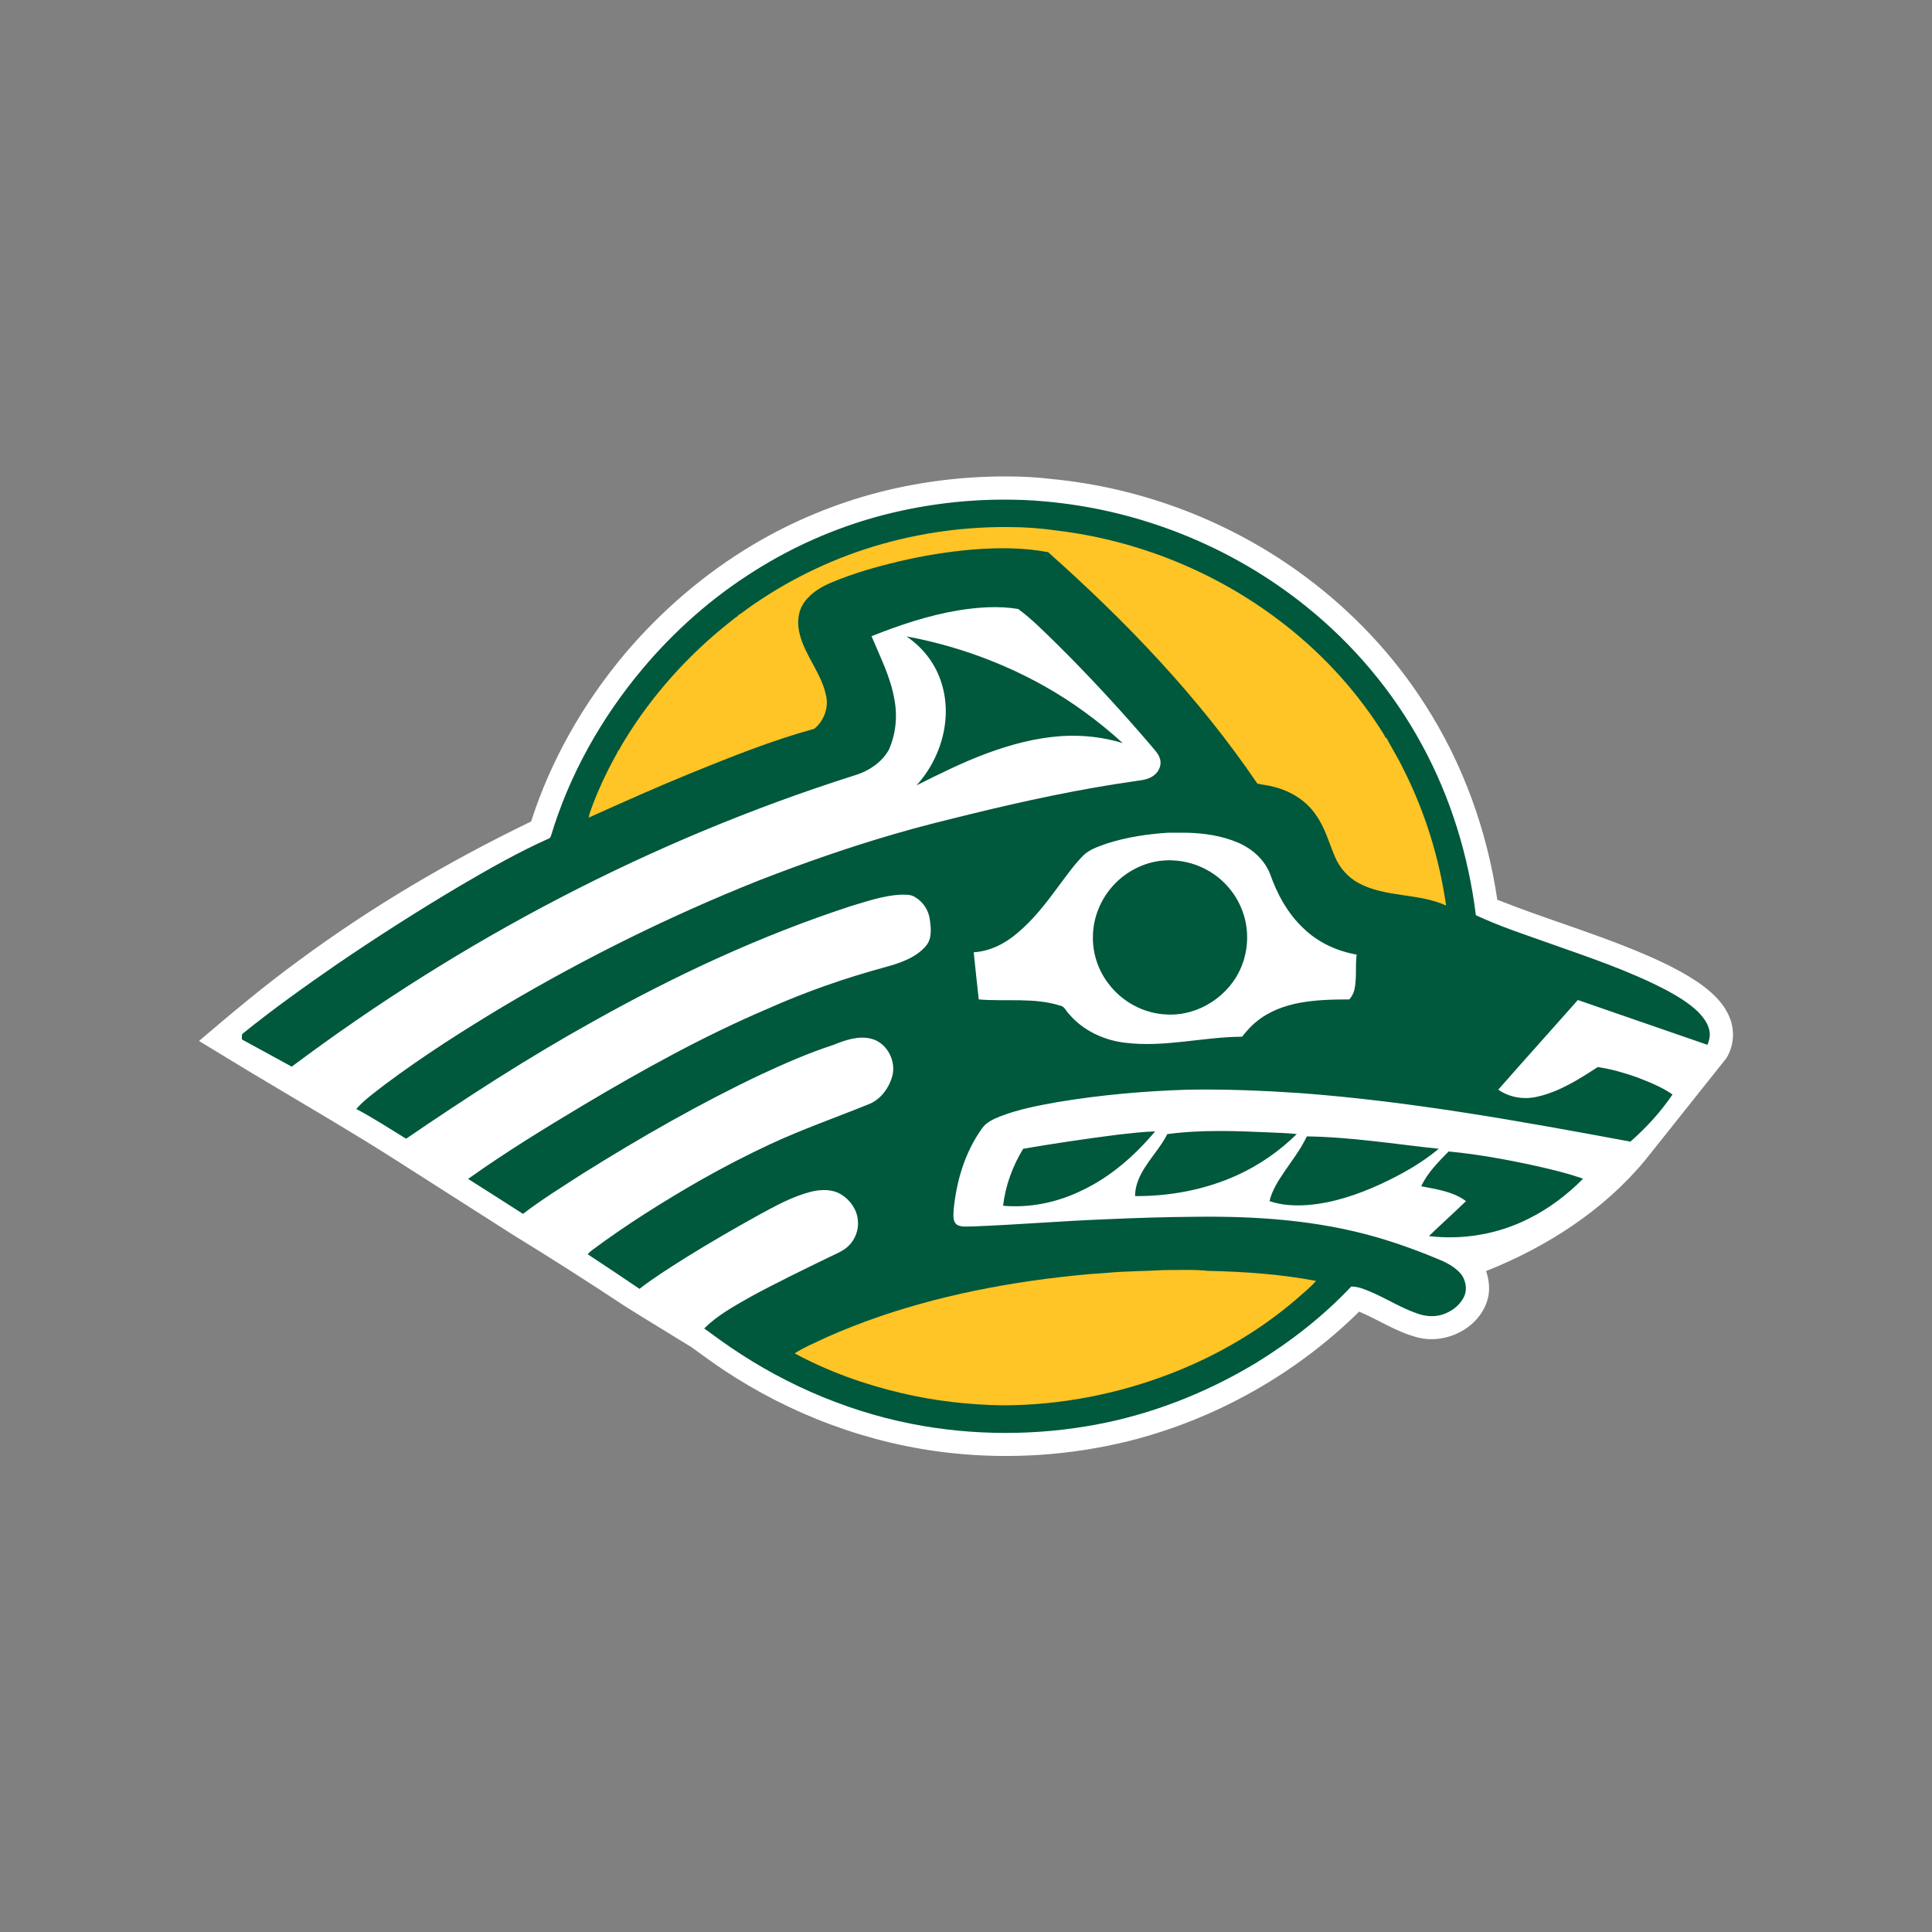
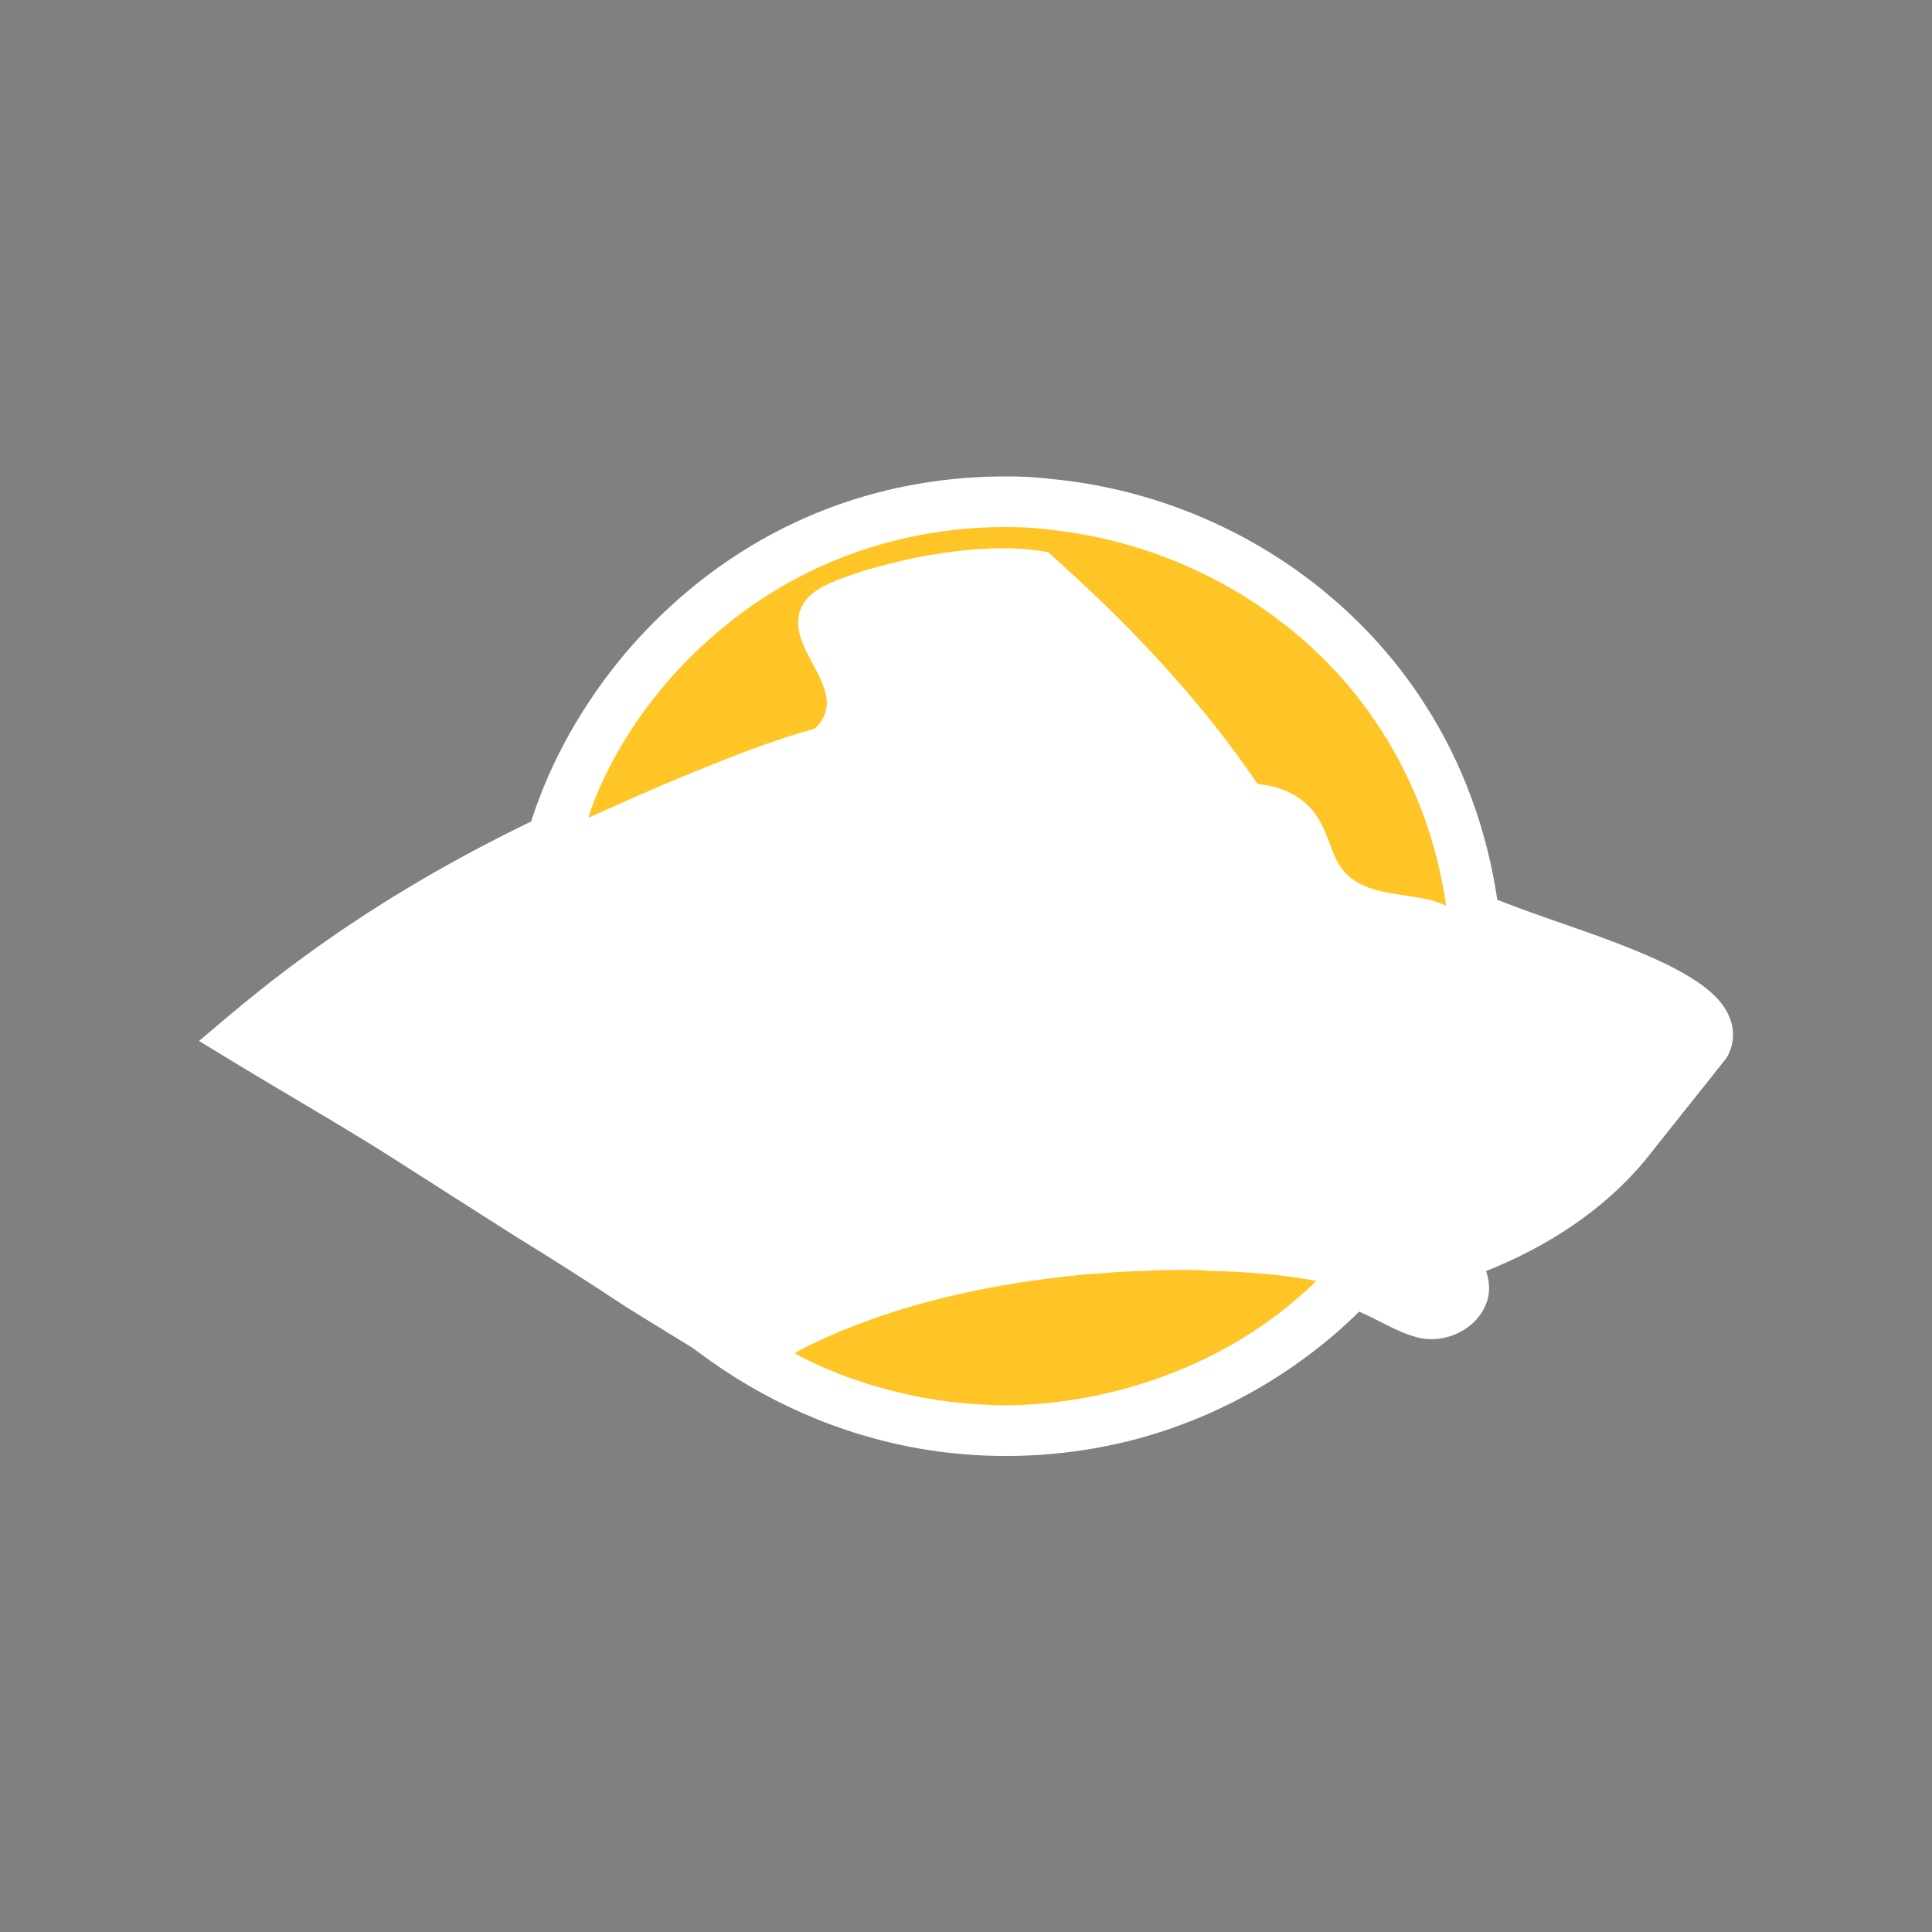
<svg xmlns="http://www.w3.org/2000/svg" version="1.1" id="Layer_1" x="0px" y="0px" viewBox="0 0 1000 1000" style="enable-background:new 0 0 1000 1000;" xml:space="preserve">
  <rect x="0" y="0" width="1000" height="1000" fill="#808080" stroke="none" />
  <style type="text/css">
	.st0{fill:#FFFFFF;}
	.st1{fill:#00583D;}
	.st2{fill:#FFC425;}
</style>
  <g>
    <g>
      <path class="st0" d="M521.6,246.6c-22.5-0.1-44.9,2.6-66.7,8.2c-22.8,5.9-44.7,15-64.9,27c-25.1,14.9-47.6,34.2-66.5,56.5    c-21.5,25.6-38.4,55.1-48.6,86.9c-42.2,20.4-82.7,44.2-120.4,72.1c-17.8,13-34.7,27.2-51.5,41.5c12.1,7.3,24.2,14.8,36.4,22    c21.1,12.6,42.4,25,63.2,38.2c21,13.4,42,26.8,63,40.2c19.6,12,39,24.4,58.2,37.1c11.3,7.1,22.8,14,34.1,21    c5.4,3.9,10.7,7.8,16.2,11.5c35.2,23.5,76.1,38.8,118.3,43.3c30.6,3.3,61.8,1.2,91.8-6.2c44.7-11.2,86.4-34.6,119.3-67    c10,4.2,19.1,10.4,29.7,13.2c14.5,4.1,31.8-4.1,36.5-18.6c1.7-5.1,1.2-10.6-0.5-15.6c31.4-12.5,60.9-31.4,82.5-57.6    c13.9-17.5,27.9-35,41.8-52.5c4-6.3,4.6-14.6,1.6-21.5c-3.2-7.7-9.7-13.4-16.4-18c-10.3-6.9-21.7-12-33.1-16.7    c-23.2-9.5-47.3-16.6-70.6-25.9c-5.3-35.8-17.8-70.6-37.4-101c-16.3-25.6-37.5-48-61.8-66.1c-38.2-28.5-84.3-46.2-131.8-50.7    C536.6,247,529.1,246.6,521.6,246.6L521.6,246.6z" />
-       <path class="st1" d="M518.8,258.6c-21.6,0.1-43.2,3-64,8.6c-22.8,6.2-44.6,15.8-64.6,28.5c-21.8,13.7-41.3,31-57.8,50.7    c-21.2,25.3-37.7,54.6-47.2,86.2c-0.2,0.7-0.6,1.3-1.3,1.5c-15.9,7.1-31.1,15.8-46.1,24.6c-21.6,12.8-42.7,26.3-63.4,40.4    c-16.5,11.4-32.8,23-48.4,35.6c-1.2,0.7-0.7,2.2-0.8,3.3c8.6,4.7,17.2,9.4,25.8,14.1c87.7-65.7,186.1-117.3,290.5-150.5    c7.4-2.1,14.6-6.5,18.5-13.4c3.6-8,4.6-17.2,3-25.8c-1.9-11.7-7.4-22.3-11.9-33.1c14.5-5.8,29.5-10.8,45-13.4    c10.2-1.6,20.7-2.4,30.9-0.7c7.2,5.3,13.4,11.7,19.8,17.9c17,16.8,33.2,34.4,48.8,52.6c1.8,2.3,4.2,4.4,4.9,7.4    c0.8,3.1-0.8,6.4-3.2,8.2c-2.5,2-5.8,2.5-9,2.9c-29.1,4.1-57.9,10.3-86.4,17.3c-13.1,3.2-26.1,6.4-39,10.2    c-23.8,6.9-47.2,15.1-70.3,24.1c-45.4,18.1-89.3,39.8-131.4,64.7c-21.2,12.7-42.1,26-61.9,40.8c-5.1,4-10.6,7.8-14.9,12.7    c8.9,4.7,17.3,10.2,25.8,15.4c31.2-21.3,63-41.9,96.1-60.3c42.7-24,87.3-44.8,133.8-60c8.4-2.5,16.9-5.5,25.8-6    c2.6,0,5.5-0.3,7.8,1.3c4.2,2.4,7,6.9,7.6,11.7c0.6,4.6,1.2,9.9-2.2,13.7c-5.4,6.2-13.7,8.8-21.3,10.9    c-20.6,5.6-40.9,12.7-60.4,21.4c-33.1,14.1-64.7,31.6-95.6,50c-20.2,12.1-40.3,24.4-59.5,38.1c9.5,6,18.9,12,28.4,18.1    c9.9-7.6,20.5-14.1,31-20.9c29.9-18.7,60.6-36.3,92.5-51.4c12.1-5.6,24.3-11,37-15.1c6.2-2.5,12.9-4.9,19.6-3.3    c8.4,2,13.4,11.9,10.9,19.9c-1.9,6.3-6.4,12.1-12.7,14.3c-16.8,6.8-34,12.8-50.5,20.5c-12.2,5.7-24.2,11.9-36,18.6    c-19.2,11-38,22.8-55.8,36c-0.9,0.7-1.8,1.4-2.5,2.3c9,5.9,17.9,11.9,26.8,17.9c7.6-5.9,15.8-11,24-16.2    c12.3-7.6,24.8-14.9,37.5-21.9c8.8-4.8,17.6-9.7,27.4-12.2c5.1-1.2,10.8-1.4,15.4,1.4c4.7,2.8,8.2,7.8,8.7,13.2    c0.7,5.7-1.9,11.6-6.5,14.9c-2.4,1.8-5.3,2.9-7.9,4.2c-14,6.8-28.1,13.6-41.8,21.1c-8.2,4.7-16.6,9.3-23.3,16    c4.5,3.3,9,6.6,13.7,9.8c29.9,20.4,64,34.6,99.7,40.7c31.8,5.4,64.6,4.7,96.2-2.1c27-5.9,52.8-16.5,76.4-30.8    c17.8-11,34.5-24,48.9-39.3c4.2,0,8,1.9,11.8,3.5c7.4,3.4,14.3,7.6,21.9,10.3c4.2,1.6,8.9,2.1,13.2,0.8c4.5-1.4,8.6-4.2,11-8.4    c2.4-4,1.6-9.3-1.2-12.8c-2.5-2.9-5.8-4.9-9.2-6.5c-11.2-4.8-22.6-9-34.3-12.4c-30.4-8.8-62.2-11-93.7-10.6    c-15.6,0.1-31.2,0.6-46.8,1.3c-22.8,0.9-45.5,2.8-68.4,3.7c-2.8-0.1-5.9,0.6-8.4-0.9c-2.3-1.7-1.8-5-1.7-7.6    c1.4-14.9,5.8-29.8,14.6-42.1c2.1-3.2,5.9-4.9,9.3-6.3c9.5-3.7,19.5-5.6,29.5-7.4c22.6-3.8,45.5-5.8,68.4-6.5    c19.3-0.3,38.5,0.5,57.8,1.8c57.4,4.3,114.1,14.6,170.7,25.1c8.2-7.2,15.7-15.4,21.8-24.4c-5.6-3.9-12-6.4-18.4-8.9    c-6.6-2.3-13.4-4.3-20.3-5.3c-9.7,6.3-19.7,12.7-31.1,15.3c-7,1.7-14.5,0.5-20.4-3.6c13.6-15.5,27.5-30.9,41.2-46.4    c22.4,7.7,44.6,15.5,67.1,23.2c0.8-2.1,1.4-4.3,1.1-6.6c-0.5-4.1-3.2-7.6-6-10.5c-4.7-4.5-10.3-7.9-16-11    c-19.8-10.4-41.1-17.4-62.2-24.9c-12.4-4.4-24.9-8.5-36.8-14.1c-3.8-30.7-13-60.8-27.8-88c-15-27.8-35.8-52.4-60.4-72.1    c-38.5-30.9-86.2-49.9-135.3-54.1C533.2,258.8,526,258.6,518.8,258.6 M469.2,329.4c5.4,3.7,10.1,8.4,13.5,14    c5.5,8.8,7.6,19.5,6.6,29.8c-1.2,12.3-6.6,24.1-14.9,33.3c12-6,24-12,36.5-16.6c12.4-4.6,25.3-8,38.5-8.9    c10.7-0.7,21.5,0.5,31.7,3.6c-12.4-11.3-26-21.3-40.6-29.5C518.4,342.7,494.1,334,469.2,329.4 M613.8,431    c9.2,0.2,18.4,1.5,26.9,5.1c7.3,3.1,13.8,8.8,16.7,16.3c3.7,10.5,9.2,20.6,17.4,28.2c7.4,7.2,17.2,11.7,27.4,13.5    c-0.8,6.1,0.2,12.3-1.2,18.3c-0.4,1.8-1.4,3.5-2.6,4.9c-8.5,0-17,0.2-25.4,1.7c-8.2,1.5-16.4,4.5-22.9,10c-2.8,2.2-5,4.9-7.2,7.6    c-20.3,0.1-40.4,5.7-60.7,3.1c-11-1.3-21.8-6.4-29-15c-1.5-1.5-2.3-3.9-4.5-4.2c-13.6-4.3-28.1-2-42.1-3.2    c-0.9-8.1-1.8-16.3-2.6-24.4c8.3-0.5,16.1-4.4,22.4-9.8c8.6-7.1,15.3-16,21.8-24.8c3.9-5.2,7.7-10.6,12.3-15.3    c3.3-3.4,8-4.8,12.4-6.4c10.3-3.3,21-4.9,31.8-5.6C607.6,431,610.7,431,613.8,431 M606.4,445.3c-2.3-0.1-4.6,0.1-6.8,0.4    c-9.2,1.4-17.8,6.2-23.9,13.2c-6.1,6.9-9.8,16-10,25.3c-0.3,8.8,2.5,17.6,7.8,24.6c7,9.6,18.5,15.9,30.5,16.3    c16.4,0.9,32.5-9.7,38.6-24.9c3.8-9.3,3.9-20.1,0.2-29.4c-3.2-8.2-9.2-15.3-16.8-19.8C620,447.4,613.2,445.5,606.4,445.3     M631.3,585.4c-9,0-18.1,0.4-27.1,1.6c-3,6-7.5,10.9-11.1,16.5c-3.1,4.6-5.6,9.9-5.6,15.6c18.1,0.1,36.3-3.3,52.8-10.8    c11.5-5.2,21.9-12.5,30.9-21.3c-4.2-0.5-8.5-0.6-12.7-0.8C649.4,585.8,640.4,585.4,631.3,585.4 M597.9,585.6    c-6.5,0.2-12.8,1-19.3,1.7c-16.4,2.1-32.7,4.5-49,7.3c-5.5,9-9.2,19.1-10.4,29.5c13.9,1.2,28-1.7,40.5-7.8    C574.7,609.3,587.3,598.2,597.9,585.6 M676.4,588.2c-3.1,6.6-7.6,12.4-11.7,18.4c-3.2,4.7-6.3,9.6-7.6,15.1c6.4,2.2,13.3,2.5,20,2    c13.1-1.1,25.7-5.4,37.5-10.8c10.7-5,21-10.7,30.1-18.3C721.9,592.2,699.3,588.5,676.4,588.2 M749.8,596c-5.3,5.4-10.9,11-14.2,18    c8,1.6,16.5,2.7,23.2,7.7c-6.3,6.1-12.9,12-19.2,18.1c17.6,2.1,35.9-1,51.8-9.1c10.4-5.2,19.8-12.3,28-20.6    c-8.2-2.9-16.7-4.9-25.2-6.8C779.5,600.1,764.7,597.4,749.8,596" />
      <path class="st2" d="M521.9,272.8c-25.2-0.2-50.4,3.7-74.3,11.5c-23.1,7.6-44.9,18.9-64.3,33.4c-0.5,0.3-1,0.6-1.6,0.8h0.7    c-1.3,0.8-2.6,1.8-3.8,2.8c-21.9,17.2-40.9,38.2-55.4,62c-1,1.7-2.2,3.4-2.9,5.3c-0.1-0.2-0.1-0.5-0.1-0.7    c-0.5,1.6-1.5,3.1-2.3,4.6c-4.2,7.7-7.9,15.6-11,23.8c-0.8,2.3-1.8,4.5-2.2,6.9c17.6-7.9,35.2-15.8,53.1-23.1    c20.9-8.5,41.9-16.9,63.7-22.9c4.9-4,7.5-10.8,6.1-17c-2.3-11.5-10.7-20.5-13.6-31.7c-1.5-5.5-1.2-11.7,2.1-16.5    c3.5-5.1,9-8.3,14.5-10.6c11.2-4.7,22.9-8,34.6-10.8c12.7-3,25.6-5.1,38.7-6.2c12.9-1,25.9-1,38.6,1.4    c40.3,35.8,78,75.1,108.3,119.8c3,0.7,6.1,0.9,9,1.8c8.5,2.2,16.4,7.1,21.3,14.4c4.7,6.5,6.7,14.3,9.8,21.5    c2.4,5.9,6.9,10.9,12.5,13.9c14,7.4,30.8,5,45.1,11.5c-3.5-24.5-10.9-48.5-22.1-70.6c-2.7-5.7-6.1-11-9-16.6c0,0.2,0,0.5-0.1,0.7    c-0.8-2-2.1-3.7-3.2-5.5c-13.9-21.4-31.6-40.2-52-55.6c-33.3-25.3-73.5-41.5-115.1-46.5C538.7,273.4,530.3,272.8,521.9,272.8     M613.8,657.3c-3.9,0-7.8,0.1-11.7,0.1c-10,0.6-20,0.5-30,1.5c-10.5,0.6-20.9,1.8-31.3,3.1c-38.7,5.1-77,14.2-112.8,30.1    c-5.6,2.7-11.4,5-16.7,8.4c17.4,9.4,36.2,16.1,55.4,20.6c17,4,34.5,6,52,6.3c30.3,0,60.5-5.9,88.7-17c22.9-9,44.5-21.6,63.2-37.6    c3.6-3.2,7.4-6.2,10.6-9.8c-18.4-3.5-37.1-4.8-55.8-5.2C621.6,657.4,617.8,657.3,613.8,657.3" />
    </g>
  </g>
</svg>